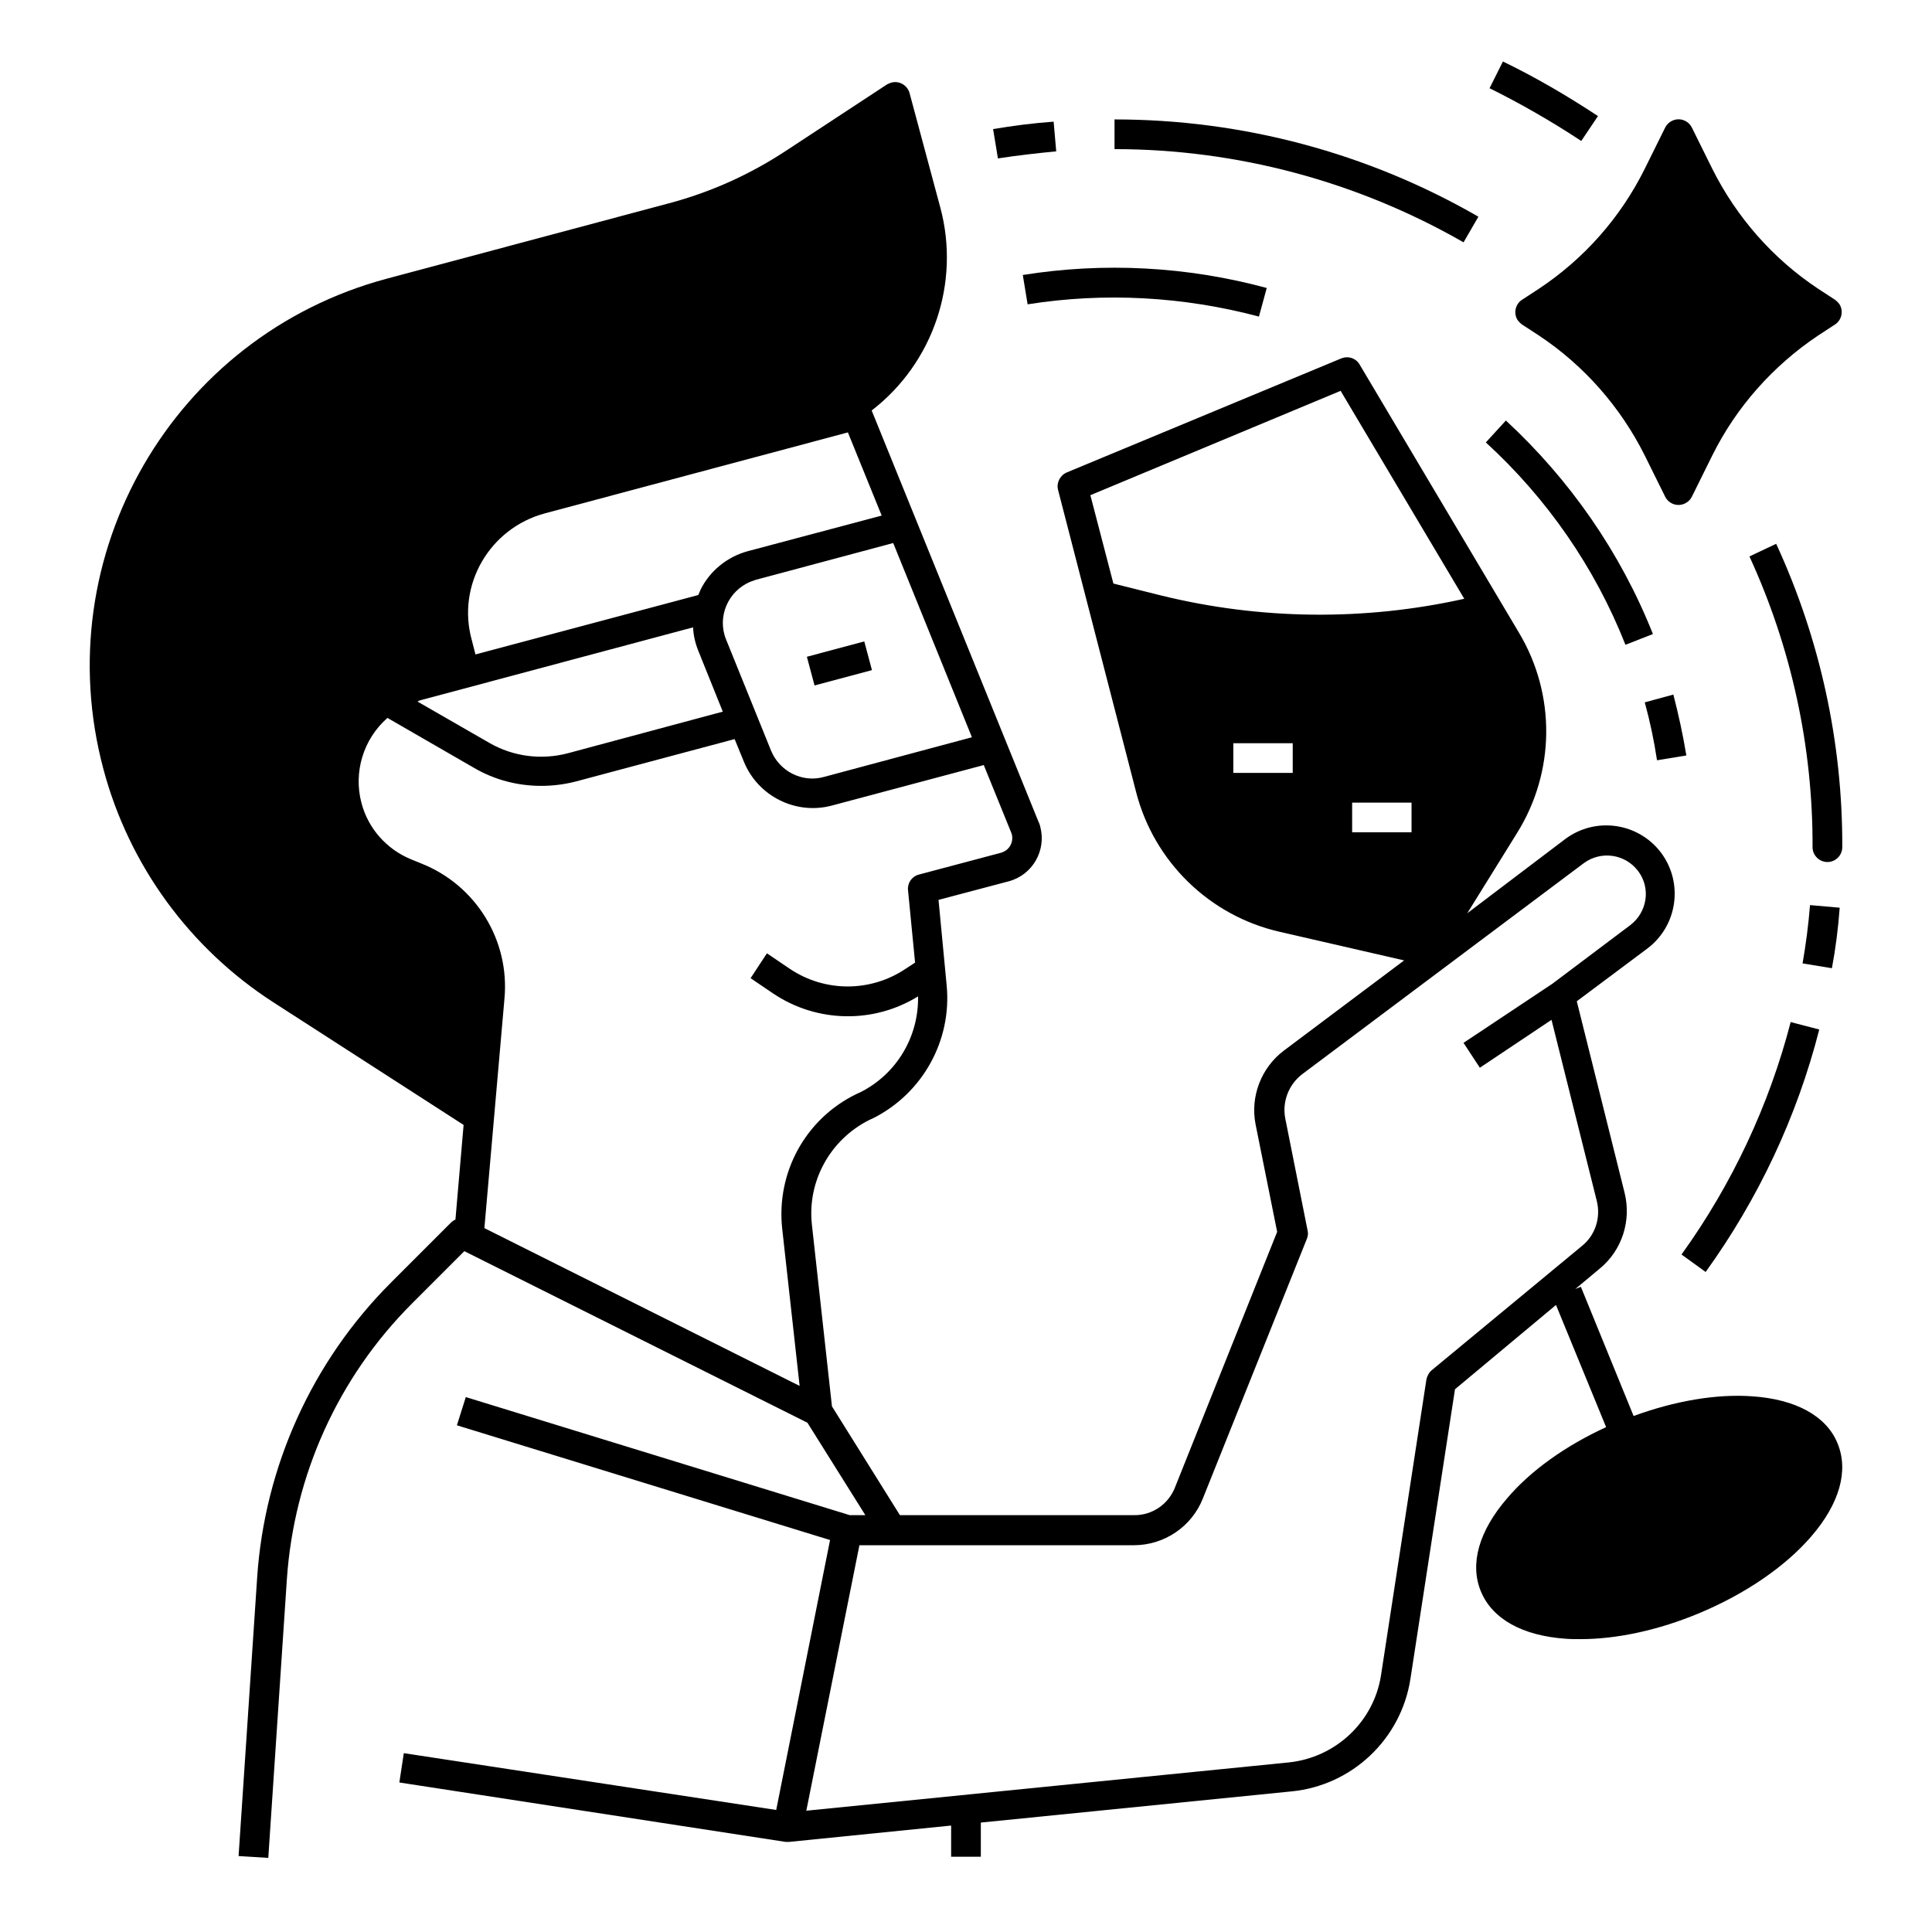
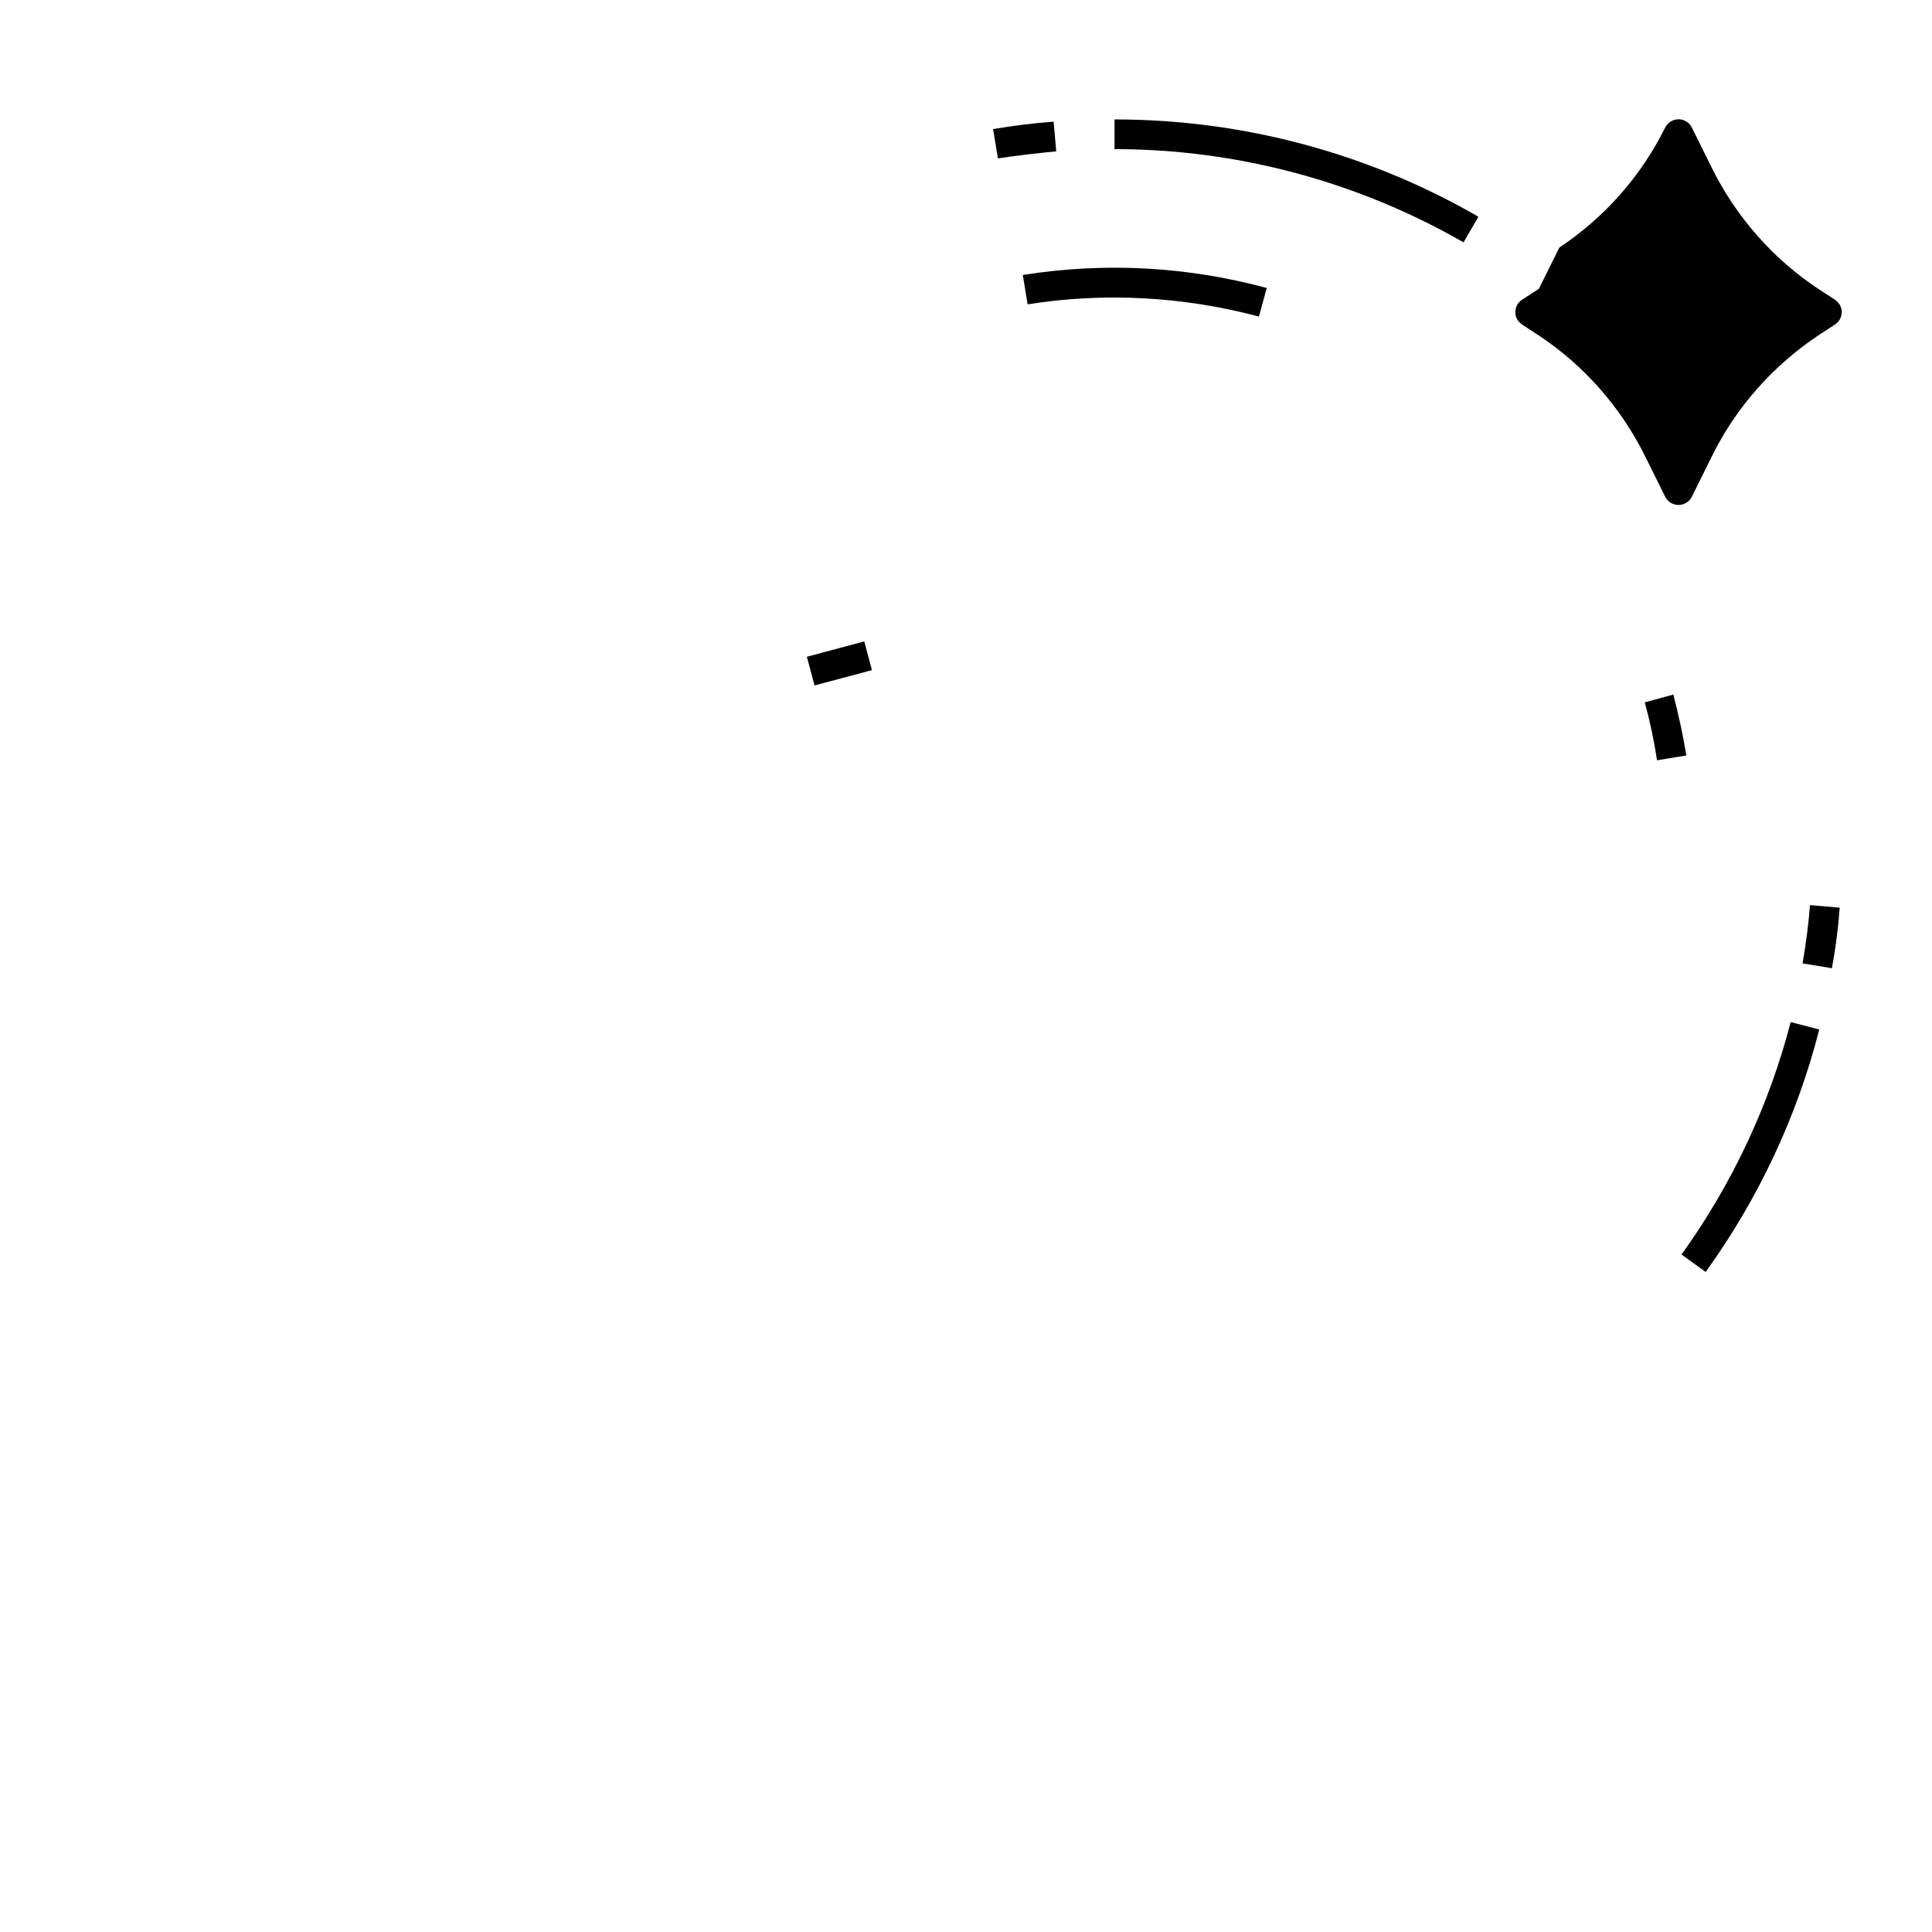
<svg xmlns="http://www.w3.org/2000/svg" fill="#000000" width="800px" height="800px" version="1.1" viewBox="144 144 512 512">
  <g>
    <path d="m357.83 318.05 15.211-4.066 2.035 7.606-15.211 4.066z" />
-     <path d="m551.83 220.52-4.527 2.953c-1.77 1.18-2.262 3.641-1.082 5.41 0.297 0.395 0.688 0.789 1.082 1.082l4.527 2.953c12.004 7.969 21.648 18.992 28.043 31.785l5.41 10.922c0.984 1.969 3.344 2.754 5.312 1.77 0.789-0.395 1.379-0.984 1.77-1.77l5.41-10.922c6.394-12.891 16.137-23.812 28.043-31.785l4.527-2.953c1.77-1.18 2.262-3.641 1.082-5.41-0.297-0.395-0.688-0.789-1.082-1.082l-4.527-2.953c-12.004-7.969-21.648-18.992-28.043-31.785l-5.41-10.922c-0.984-1.969-3.344-2.754-5.312-1.77-0.789 0.395-1.379 0.984-1.77 1.77l-5.41 10.922c-6.398 12.895-16.039 23.816-28.043 31.785z" />
-     <path d="m567.48 174.76c-8.07-5.312-16.434-10.234-25.191-14.465l-3.543 7.086c8.363 4.133 16.531 8.855 24.305 13.973z" />
+     <path d="m551.83 220.52-4.527 2.953c-1.77 1.18-2.262 3.641-1.082 5.41 0.297 0.395 0.688 0.789 1.082 1.082l4.527 2.953c12.004 7.969 21.648 18.992 28.043 31.785l5.41 10.922c0.984 1.969 3.344 2.754 5.312 1.77 0.789-0.395 1.379-0.984 1.77-1.77l5.41-10.922c6.394-12.891 16.137-23.812 28.043-31.785l4.527-2.953c1.77-1.18 2.262-3.641 1.082-5.41-0.297-0.395-0.688-0.789-1.082-1.082l-4.527-2.953c-12.004-7.969-21.648-18.992-28.043-31.785l-5.41-10.922c-0.984-1.969-3.344-2.754-5.312-1.77-0.789 0.395-1.379 0.984-1.77 1.77c-6.398 12.895-16.039 23.816-28.043 31.785z" />
    <path d="m535.79 201.43c-29.32-16.926-62.582-25.781-96.43-25.781v7.871c32.473 0 64.355 8.562 92.496 24.699z" />
    <path d="m423.91 184.11-0.688-7.871c-5.41 0.395-10.824 1.082-16.039 1.969l1.277 7.773c5.117-0.789 10.332-1.379 15.449-1.871z" />
    <path d="m589.62 476.46 6.394 4.625c13.973-19.387 24.207-41.133 30.109-64.254l-7.578-1.969c-5.703 22.039-15.543 43-28.926 61.598z" />
    <path d="m631.54 384.55-7.871-0.688c-0.395 5.117-1.082 10.332-1.969 15.449l7.773 1.277c0.984-5.215 1.672-10.629 2.066-16.039z" />
-     <path d="m607.62 291.46c11.121 24.207 16.828 50.48 16.727 77.047 0 2.164 1.77 3.938 3.938 3.938 2.164 0 3.938-1.77 3.938-3.938 0.098-27.75-5.902-55.203-17.516-80.395z" />
    <path d="m579.88 330.13c1.379 5.019 2.461 10.137 3.246 15.352l7.773-1.277c-0.887-5.41-2.066-10.824-3.445-16.137z" />
-     <path d="m574.76 314.88 7.281-2.856c-8.562-21.551-21.941-40.836-38.965-56.582l-5.312 5.805c16.234 14.863 28.926 33.164 36.996 53.633z" />
    <path d="m416.33 224.65c20.469-3.246 41.328-2.066 61.305 3.246l2.066-7.578c-21.059-5.707-43.098-6.887-64.648-3.445z" />
-     <path d="m608.41 514.04c-9.445-0.688-20.469 1.18-31.488 5.215l-13.973-34.242-1.477 0.59 6.594-5.512c5.805-4.82 8.266-12.594 6.496-19.875l-12.695-50.871 18.695-13.973c7.969-6.004 9.645-17.32 3.641-25.387-6.004-7.969-17.32-9.645-25.387-3.641l-25.977 19.68 13.188-21.254c10.137-16.234 10.332-36.703 0.492-53.137l-42.215-71.047c-0.984-1.672-3.051-2.363-4.922-1.574l-72.719 30.207c-1.77 0.789-2.754 2.754-2.262 4.625l20.664 80c4.723 18.5 19.484 32.867 38.082 37.098l32.965 7.578-31.883 23.91c-6.004 4.527-8.953 12.203-7.477 19.582l5.707 28.438-27.059 67.699c-1.77 4.527-6.102 7.477-10.922 7.379h-61.992l-18.008-28.832-5.312-48.117c-1.277-11.512 4.82-22.535 15.152-27.75l1.082-0.492c13.086-6.594 20.859-20.566 19.484-35.129l-2.164-22.73 18.598-4.922c6.297-1.672 10.035-8.168 8.363-14.465-0.098-0.492-0.297-0.984-0.492-1.379l-44.184-108.93c16.336-12.594 23.52-33.852 18.203-53.727l-8.168-30.406c-0.59-2.066-2.754-3.344-4.82-2.754-0.395 0.098-0.789 0.297-1.18 0.492l-26.668 17.516c-9.543 6.297-19.977 11.02-31.094 13.973l-74.785 19.977c-56.582 15.156-90.234 73.312-75.082 129.99 6.789 25.484 22.926 47.527 45.066 61.797l50.383 32.473-2.164 25.094c-0.492 0.195-0.887 0.492-1.277 0.887l-15.844 15.844c-20.859 20.859-33.457 48.707-35.426 78.129l-4.922 73.801 7.871 0.492 4.922-73.801c1.871-27.551 13.578-53.531 33.16-73.113l13.875-13.875 90.922 45.461 15.352 24.5h-4.133l-101.75-31.293-2.363 7.477 98.891 30.406-14.27 71.535-98.691-15.055-1.18 7.773 102.34 15.742h0.59 0.395l42.902-4.328v8.266h7.871v-9.055l82.359-8.266c16.039-1.574 29.027-13.875 31.488-29.816l11.809-76.754 26.766-22.336 13.285 32.375c-10.727 4.922-19.977 11.512-26.176 18.793-7.578 8.758-10.035 17.516-6.988 24.797 3.051 7.281 11.02 11.711 22.535 12.496 1.277 0.098 2.559 0.098 3.836 0.098 9.645 0 20.664-2.363 31.488-6.887 12.203-5.117 22.73-12.301 29.617-20.27 7.578-8.758 10.035-17.516 6.988-24.797-2.949-7.18-11.02-11.605-22.531-12.395zm-206.84-174.66-39.262 10.527c-5.707 1.574-11.711-1.477-13.973-6.988l-11.906-29.422c-2.461-6.004 0.492-12.891 6.496-15.352 0.492-0.195 0.887-0.297 1.379-0.492l36.406-9.742zm-113.16-59.336 80.293-21.453 8.953 22.043-35.523 9.445c-5.41 1.477-10.035 5.215-12.496 10.234-0.195 0.492-0.395 0.984-0.59 1.379l-59.039 15.742-0.984-3.836c-4.035-14.562 4.723-29.617 19.387-33.555zm-32.867 49.496 72.129-19.285c0.098 2.164 0.59 4.231 1.379 6.199l6.496 16.137-41.031 11.02c-7.086 1.871-14.562 0.887-20.859-2.754l-18.992-10.922c0.191-0.195 0.484-0.297 0.879-0.395zm95.742 140.02 4.625 41.723-83.543-41.82 5.312-60.715c1.477-15.547-7.578-30.207-22.043-35.918l-2.656-1.082c-6.496-2.656-11.414-8.168-13.188-14.957-2.164-8.168 0.492-16.926 6.887-22.535l23.027 13.285c5.41 3.148 11.512 4.723 17.711 4.723 3.148 0 6.199-0.395 9.25-1.18l42.016-11.219 2.461 6.004c3.738 9.152 13.777 14.168 23.32 11.609l40.246-10.727 7.281 17.91c0.789 1.969-0.195 4.328-2.164 5.117-0.195 0.098-0.297 0.098-0.492 0.195l-21.844 5.805c-1.871 0.492-3.051 2.262-2.856 4.133l1.871 19.188-2.559 1.672c-9.25 6.199-21.352 6.199-30.602 0l-6.102-4.133-4.328 6.594 6.102 4.133c11.512 7.676 26.469 7.969 38.277 0.688 0.195 10.727-5.707 20.566-15.254 25.387l-1.082 0.492c-13.574 6.602-21.25 20.871-19.676 35.629zm135.3-120.73h-15.742v-7.871h15.742zm-34.93-47.035-12.594-3.148-6.102-23.418 66.32-27.652 32.766 55.105c-26.469 5.902-54.02 5.606-80.391-0.887zm50.676 62.777v-7.871h15.742v7.871zm21.055 142.58c-0.688 0.59-1.18 1.477-1.379 2.461l-12.004 78.227c-1.871 12.398-12.004 21.941-24.5 23.223l-127.82 12.793 14.07-70.355h72.719c8.07 0 15.352-4.922 18.301-12.398l27.551-68.781c0.297-0.688 0.395-1.477 0.195-2.262l-5.902-29.617c-0.887-4.43 0.887-9.055 4.527-11.809l74.586-55.891c4.527-3.344 10.922-2.461 14.367 2.066 3.445 4.527 2.461 10.922-2.066 14.367l-20.664 15.547-23.52 15.645 4.328 6.594 18.992-12.695 12.004 48.02c1.082 4.43-0.395 9.055-3.938 11.906z" />
  </g>
</svg>